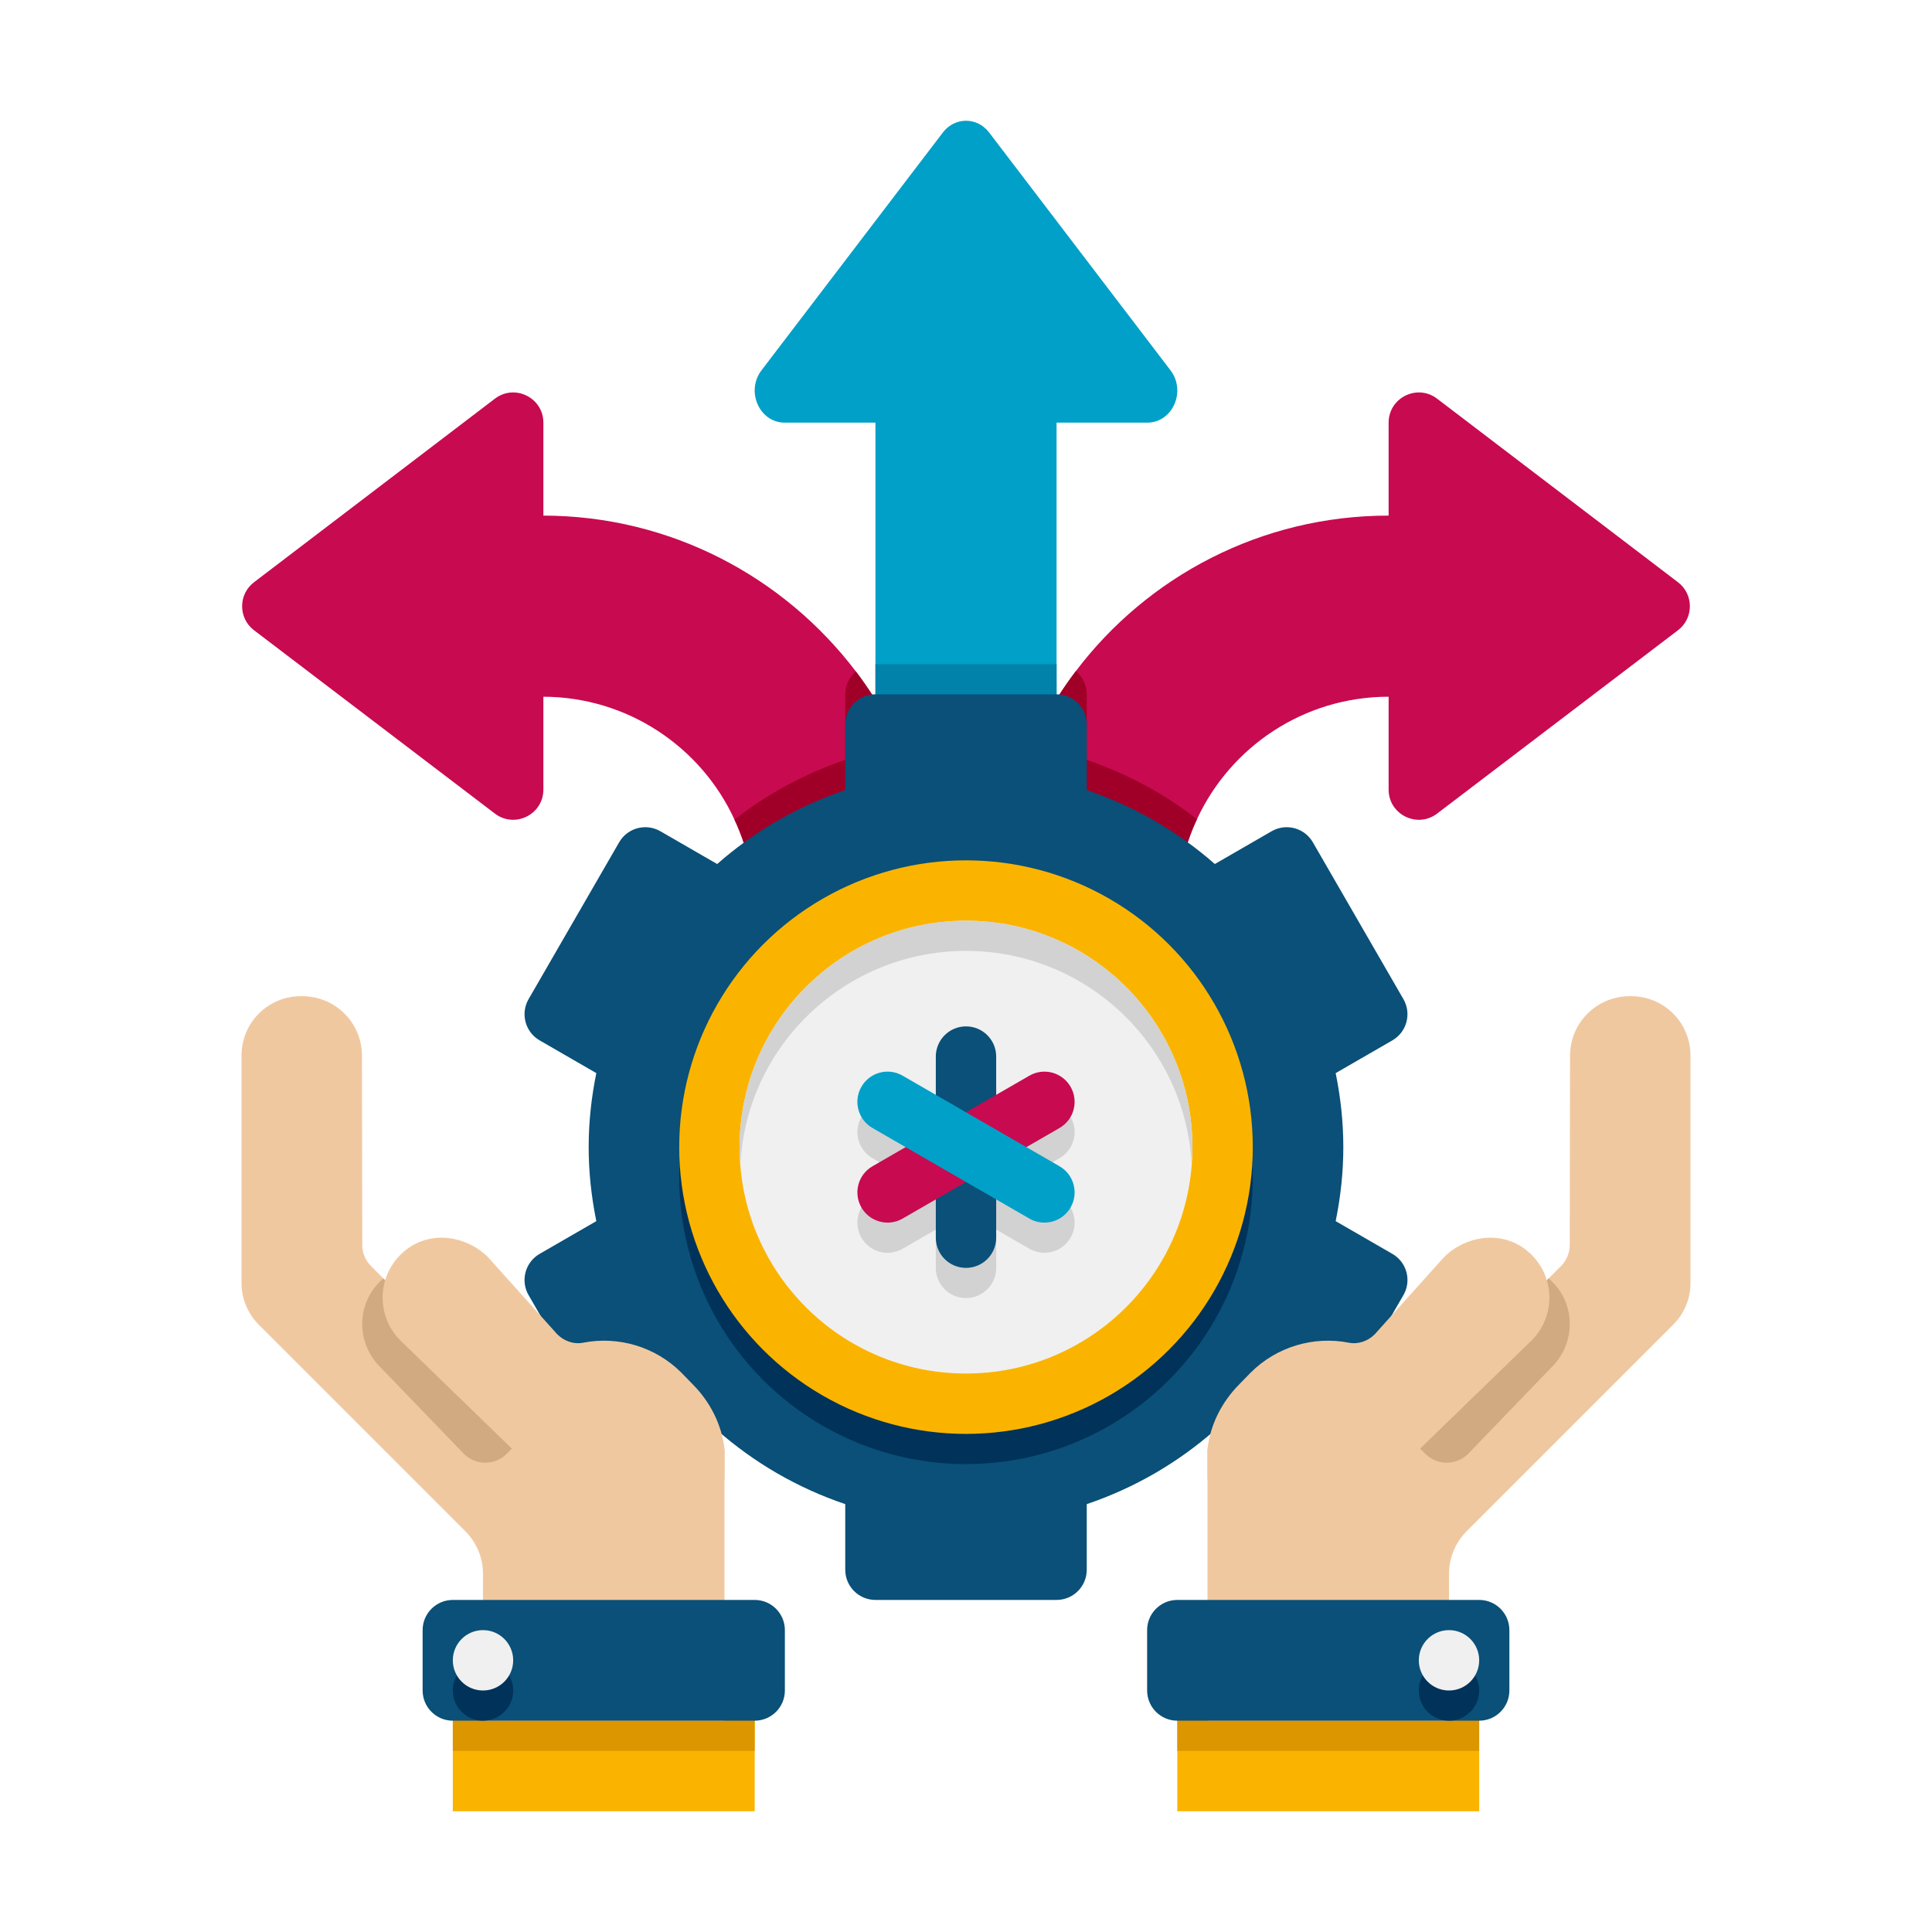
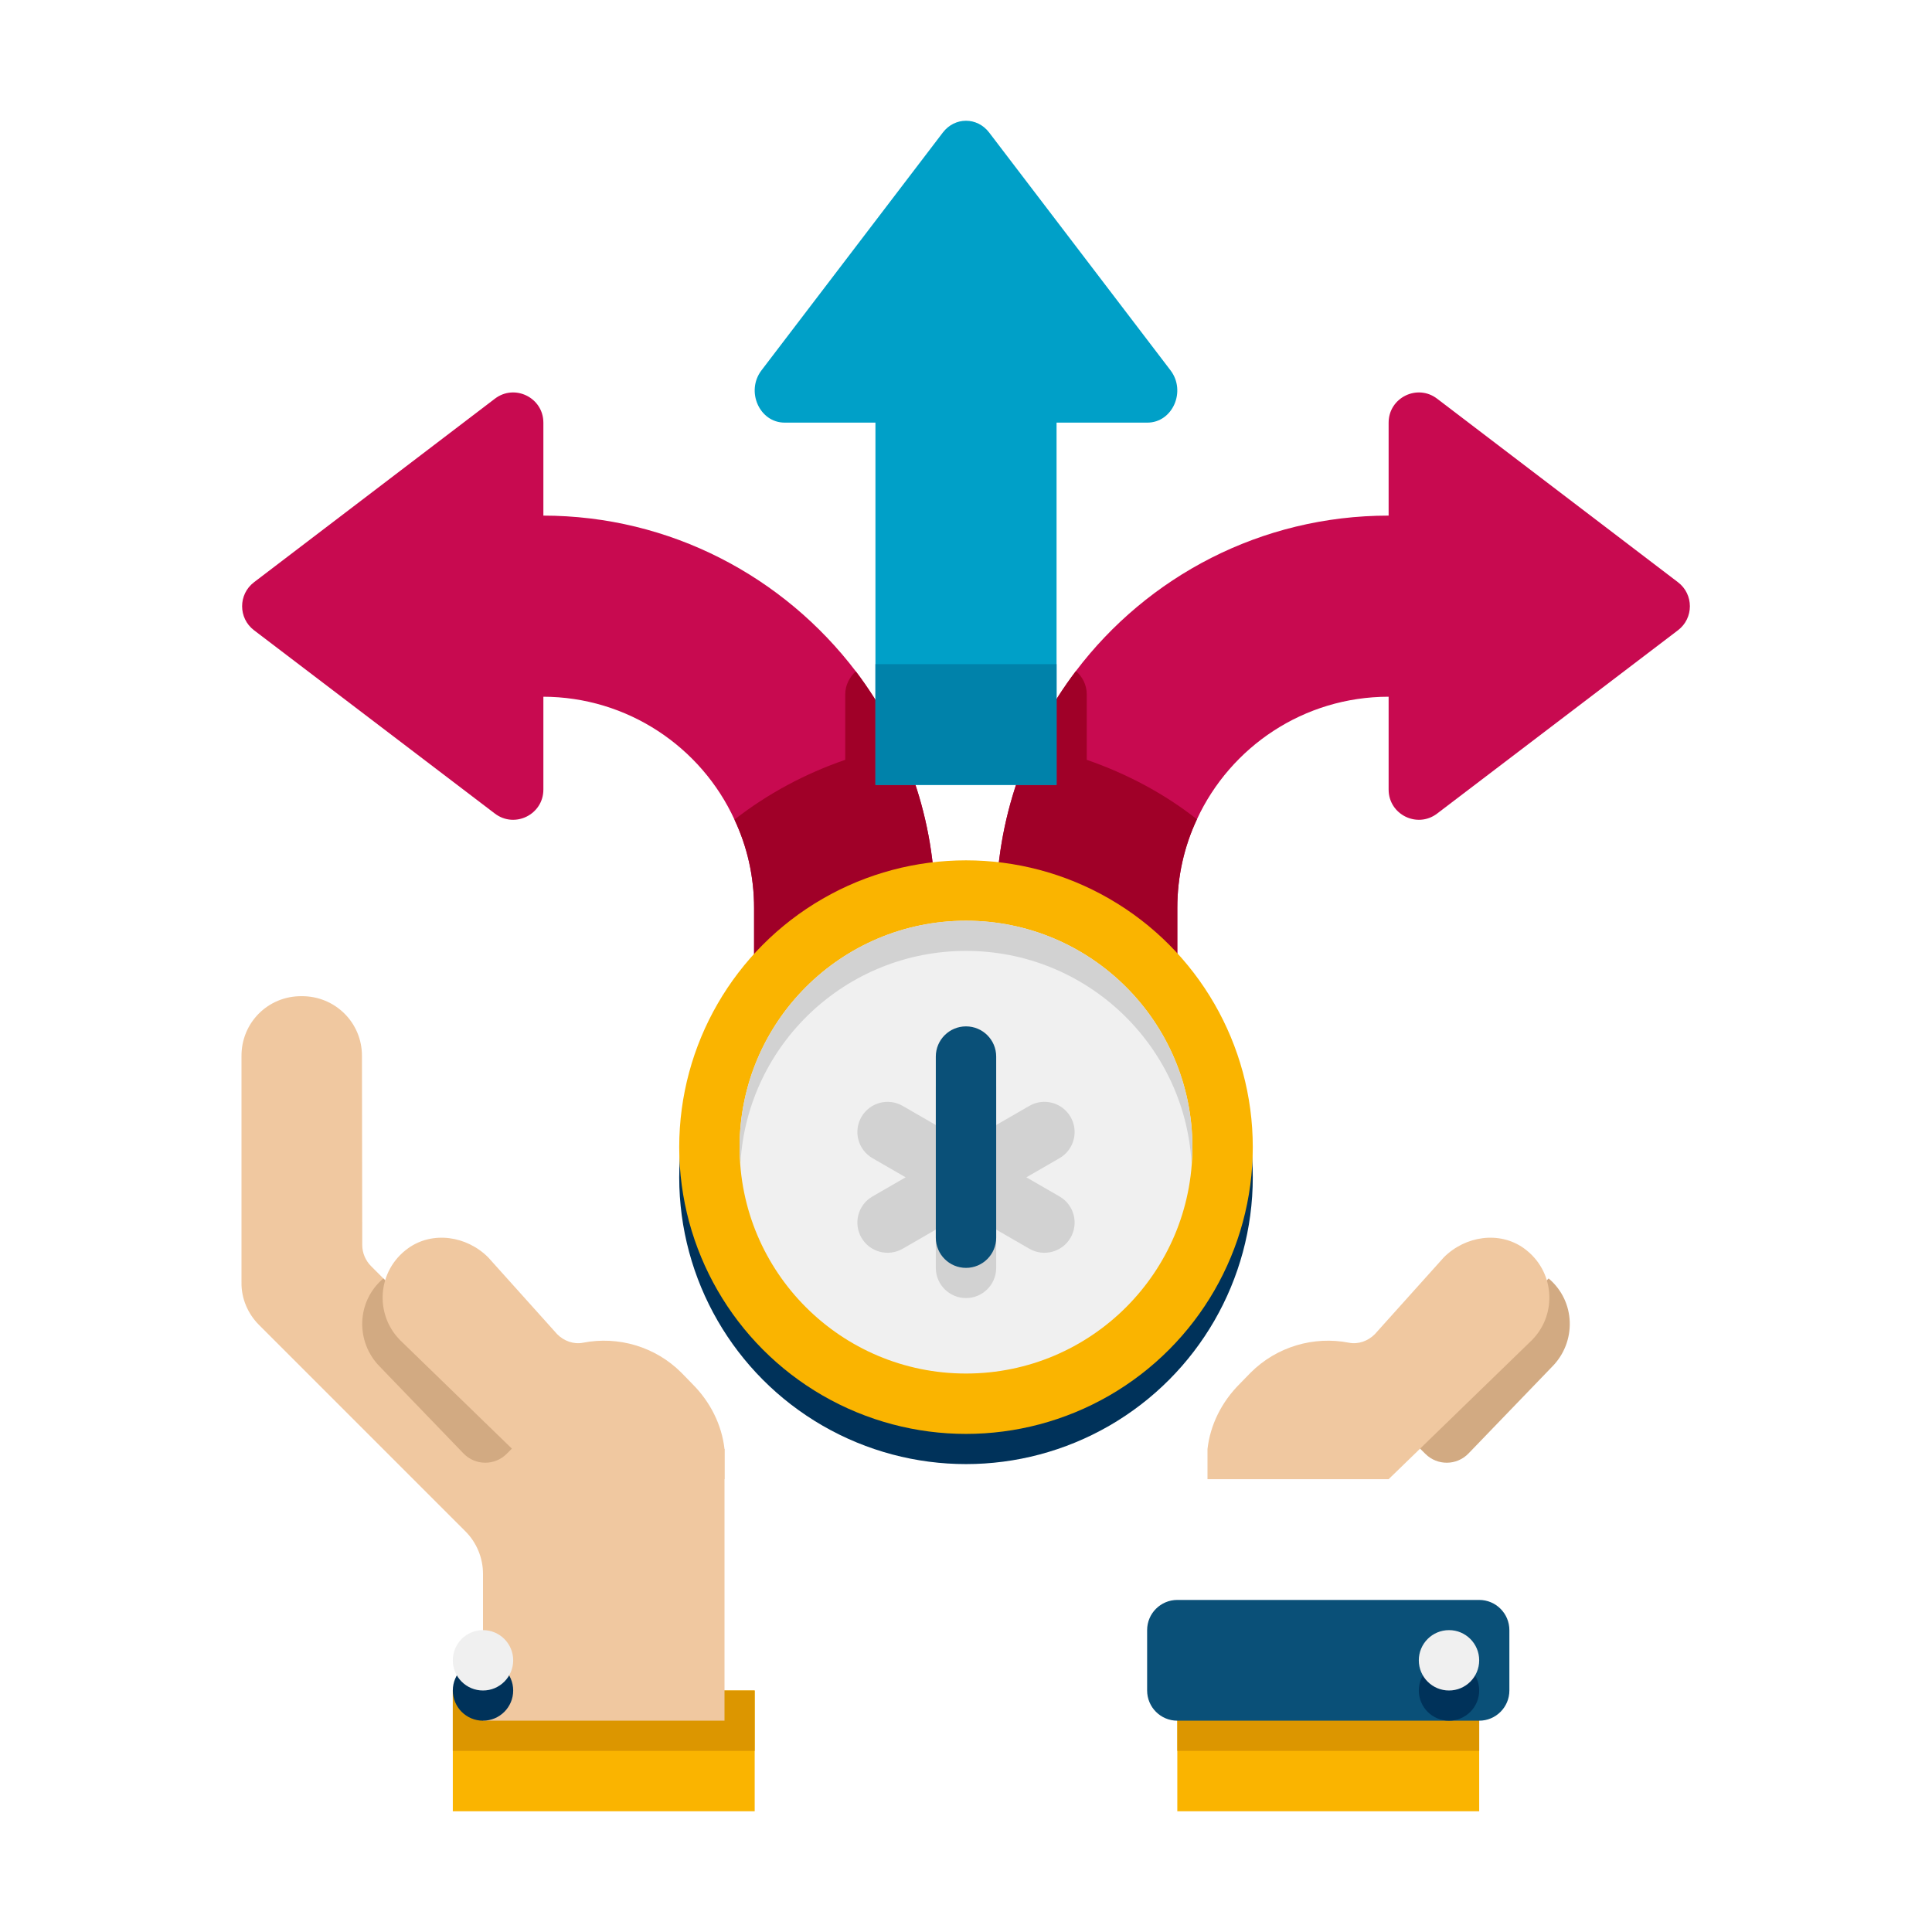
<svg xmlns="http://www.w3.org/2000/svg" height="512" viewBox="0 0 64 64" width="512">
  <g id="Icons">
    <g>
      <g>
        <path d="m30.98 30.08v5h-6v-5c0-1.05-.23-2.04-.65-2.93-1.1-2.4-3.54-4.07-6.35-4.07h-4v-6h4c4.23 0 7.99 2.03 10.37 5.16 1.65 2.18 2.63 4.9 2.63 7.84z" fill="#c80a50" />
      </g>
    </g>
    <g>
      <g>
        <g>
          <path d="m50 17.08v6h-4c-2.81 0-5.24 1.66-6.35 4.06-.42.89-.65 1.89-.65 2.94v5h-6v-5c0-2.94.99-5.67 2.64-7.85 2.37-3.13 6.13-5.15 10.36-5.15z" fill="#c80a50" />
        </g>
      </g>
      <g>
        <path d="m28.35 22.24c1.65 2.18 2.63 4.9 2.63 7.84v5h-6v-5c0-1.05-.23-2.04-.65-2.93 1.09-.85 2.33-1.52 3.67-1.98v-2.17c0-.3.14-.57.35-.76z" fill="#a00028" />
      </g>
      <g>
        <path d="m39.65 27.14c-.42.89-.65 1.89-.65 2.94v5h-6v-5c0-2.94.99-5.67 2.64-7.85.22.19.36.46.36.77v2.17c1.33.46 2.57 1.12 3.65 1.97z" fill="#a00028" />
      </g>
      <g>
        <path d="m55.585 20.878-7.979 6.073c-.659.501-1.606.031-1.606-.796v-12.153c0-.828.948-1.297 1.606-.795l7.979 6.08c.526.4.526 1.191 0 1.591z" fill="#c80a50" />
      </g>
    </g>
    <g>
      <g>
        <path d="m8.415 20.878 7.979 6.073c.659.501 1.606.031 1.606-.796v-12.153c0-.828-.948-1.297-1.606-.795l-7.979 6.08c-.526.4-.526 1.191 0 1.591z" fill="#c80a50" />
      </g>
    </g>
    <g>
      <path d="m29 12h6v14h-6z" fill="#00a0c8" />
    </g>
    <g>
      <path d="m35 22v4h-6v-4z" fill="#0082aa" />
    </g>
    <g>
-       <path d="m46.124 41.536-1.878-1.084c.335-1.649.34-3.228 0-4.904l1.878-1.084c.478-.276.642-.888.366-1.366-.085-.147-3.059-5.298-3-5.196-.276-.478-.888-.642-1.366-.366l-1.881 1.086c-1.226-1.077-2.663-1.915-4.243-2.448v-2.174c0-.552-.448-1-1-1-.145 0-6.204 0-6 0-.552 0-1 .448-1 1v2.174c-1.58.533-3.017 1.371-4.243 2.448l-1.881-1.086c-.478-.276-1.09-.112-1.366.366-1.185 2.052-2.457 4.256-3 5.196-.276.478-.112 1.09.366 1.366l1.878 1.084c-.334 1.643-.342 3.221 0 4.904l-1.878 1.084c-.478.276-.642.888-.366 1.366 1.185 2.052 2.457 4.256 3 5.196.276.478.888.642 1.366.366l1.881-1.086c1.226 1.077 2.663 1.915 4.243 2.448v2.174c0 .552.448 1 1 1h6c.552 0 1-.448 1-1v-2.174c1.58-.533 3.017-1.371 4.243-2.448l1.881 1.086c.478.276 1.09.112 1.366-.366.085-.147 3.059-5.298 3-5.196.277-.478.113-1.09-.366-1.366z" fill="#0a5078" />
-     </g>
+       </g>
    <g>
      <g>
        <circle cx="32" cy="39" fill="#00325a" r="9.5" />
      </g>
      <g>
        <circle cx="32" cy="38" fill="#fab400" r="9.5" />
      </g>
      <g>
        <circle cx="32" cy="38" fill="#f0f0f0" r="7.5" />
      </g>
      <g>
        <path d="m39.5 38c0 .17-.01.33-.03.5-.24-3.91-3.5-7-7.47-7s-7.23 3.09-7.47 7c-.02-.17-.03-.33-.03-.5 0-4.14 3.36-7.5 7.5-7.5s7.5 3.36 7.5 7.5z" fill="#d2d2d2" />
      </g>
    </g>
    <g>
      <path d="m35.098 39.634-1.098-.634 1.098-.634c.479-.276.642-.888.366-1.366-.277-.479-.888-.643-1.366-.366l-1.098.634v-1.268c0-.553-.448-1-1-1s-1 .447-1 1v1.268l-1.098-.634c-.479-.276-1.09-.111-1.366.366-.276.479-.112 1.09.366 1.366l1.098.634-1.098.634c-.479.276-.642.887-.366 1.366.277.479.888.641 1.366.366l1.098-.634v1.268c0 .553.448 1 1 1s1-.447 1-1v-1.268l1.098.634c.479.276 1.089.112 1.366-.366.276-.479.113-1.09-.366-1.366z" fill="#d2d2d2" />
    </g>
    <g>
      <g>
        <path d="m39 56h10v4h-10z" fill="#fab400" />
      </g>
      <g>
        <g>
          <g>
            <path d="m39 56h10v2h-10z" fill="#dc9600" />
          </g>
        </g>
        <g>
          <g>
            <g>
-               <path d="m45.65 48c6.863-6.863 5.782-5.782 6.058-6.058.185-.185.292-.439.292-.701l.01-6.251c-.01-1.11.89-2 2-1.99 1.11-.01 2 .88 1.99 1.99v7.49c.01.53-.21 1.04-.58 1.41l-6.834 6.834c-.376.375-.586.884-.586 1.414v4.862h-8v-9z" fill="#f0c8a0" />
-             </g>
+               </g>
            <g>
              <path d="m46.35 47.3.87.864c.396.393 1.037.387 1.425-.015l2.765-2.869c.82-.82.79-2.17-.11-2.93z" fill="#d2aa82" />
            </g>
          </g>
          <g>
            <path d="m41.06 45.85.37-.38c.86-.86 2.09-1.22 3.26-.99.31.06.63-.06.85-.28l2.29-2.55c.71-.71 1.84-.88 2.65-.3 1.03.74 1.12 2.19.26 3.05l-4.74 4.6h-6v-1c.09-.8.47-1.56 1.06-2.15z" fill="#f0c8a0" />
          </g>
        </g>
        <g>
          <g>
            <path d="m39 53h10c.552 0 1 .448 1 1v2c0 .552-.448 1-1 1h-10c-.552 0-1-.448-1-1v-2c0-.552.448-1 1-1z" fill="#0a5078" />
          </g>
        </g>
        <g>
          <circle cx="48" cy="56" fill="#00325a" r="1" />
        </g>
      </g>
      <g>
        <circle cx="48" cy="55" fill="#f0f0f0" r="1" />
      </g>
    </g>
    <g>
      <g>
        <path d="m15 56h10v4h-10z" fill="#fab400" />
      </g>
      <g>
        <g>
          <g>
            <path d="m15 56h10v2h-10z" fill="#dc9600" />
          </g>
        </g>
        <g>
          <g>
            <g>
              <path d="m18.35 48c-6.863-6.863-5.782-5.782-6.058-6.058-.185-.185-.292-.439-.292-.701l-.01-6.251c.01-1.11-.89-2-2-1.99-1.11-.01-2 .88-1.99 1.99v7.49c-.01.53.21 1.04.58 1.41l6.834 6.834c.376.375.586.884.586 1.414v4.862h8v-9z" fill="#f0c8a0" />
            </g>
            <g>
              <path d="m17.65 47.3-.87.864c-.396.393-1.037.387-1.425-.015l-2.765-2.869c-.82-.82-.79-2.17.11-2.93z" fill="#d2aa82" />
            </g>
          </g>
          <g>
            <path d="m22.94 45.85-.37-.38c-.86-.86-2.09-1.22-3.26-.99-.31.06-.63-.06-.85-.28l-2.29-2.55c-.71-.71-1.84-.88-2.65-.3-1.03.74-1.12 2.19-.26 3.05l4.74 4.6h6v-1c-.09-.8-.47-1.56-1.06-2.15z" fill="#f0c8a0" />
          </g>
        </g>
        <g>
          <g>
-             <path d="m25 53h-10c-.552 0-1 .448-1 1v2c0 .552.448 1 1 1h10c.552 0 1-.448 1-1v-2c0-.552-.448-1-1-1z" fill="#0a5078" />
-           </g>
+             </g>
        </g>
        <g>
          <circle cx="16" cy="56" fill="#00325a" r="1" />
        </g>
      </g>
      <g>
        <circle cx="16" cy="55" fill="#f0f0f0" r="1" />
      </g>
    </g>
    <g>
      <path d="m31.233 4.39-6.007 7.877c-.529.693-.069 1.733.767 1.733h12.014c.836 0 1.296-1.04.767-1.733l-6.007-7.877c-.396-.52-1.138-.52-1.534 0z" fill="#00a0c8" />
    </g>
    <g>
      <g>
        <path d="m32 42c-.552 0-1-.447-1-1v-6c0-.553.448-1 1-1s1 .447 1 1v6c0 .553-.448 1-1 1z" fill="#0a5078" />
      </g>
      <g>
-         <path d="m29.403 40.5c-.346 0-.682-.179-.867-.5-.276-.479-.112-1.09.366-1.366l5.196-3c.479-.277 1.089-.113 1.366.366.276.479.112 1.09-.366 1.366l-5.196 3c-.158.091-.33.134-.499.134z" fill="#c80a50" />
-       </g>
+         </g>
      <g>
-         <path d="m34.597 40.5c-.169 0-.341-.043-.499-.134l-5.196-3c-.479-.276-.642-.887-.366-1.366s.887-.644 1.366-.366l5.196 3c.479.276.642.888.366 1.366-.185.32-.521.5-.867.5z" fill="#00a0c8" />
-       </g>
+         </g>
    </g>
  </g>
</svg>